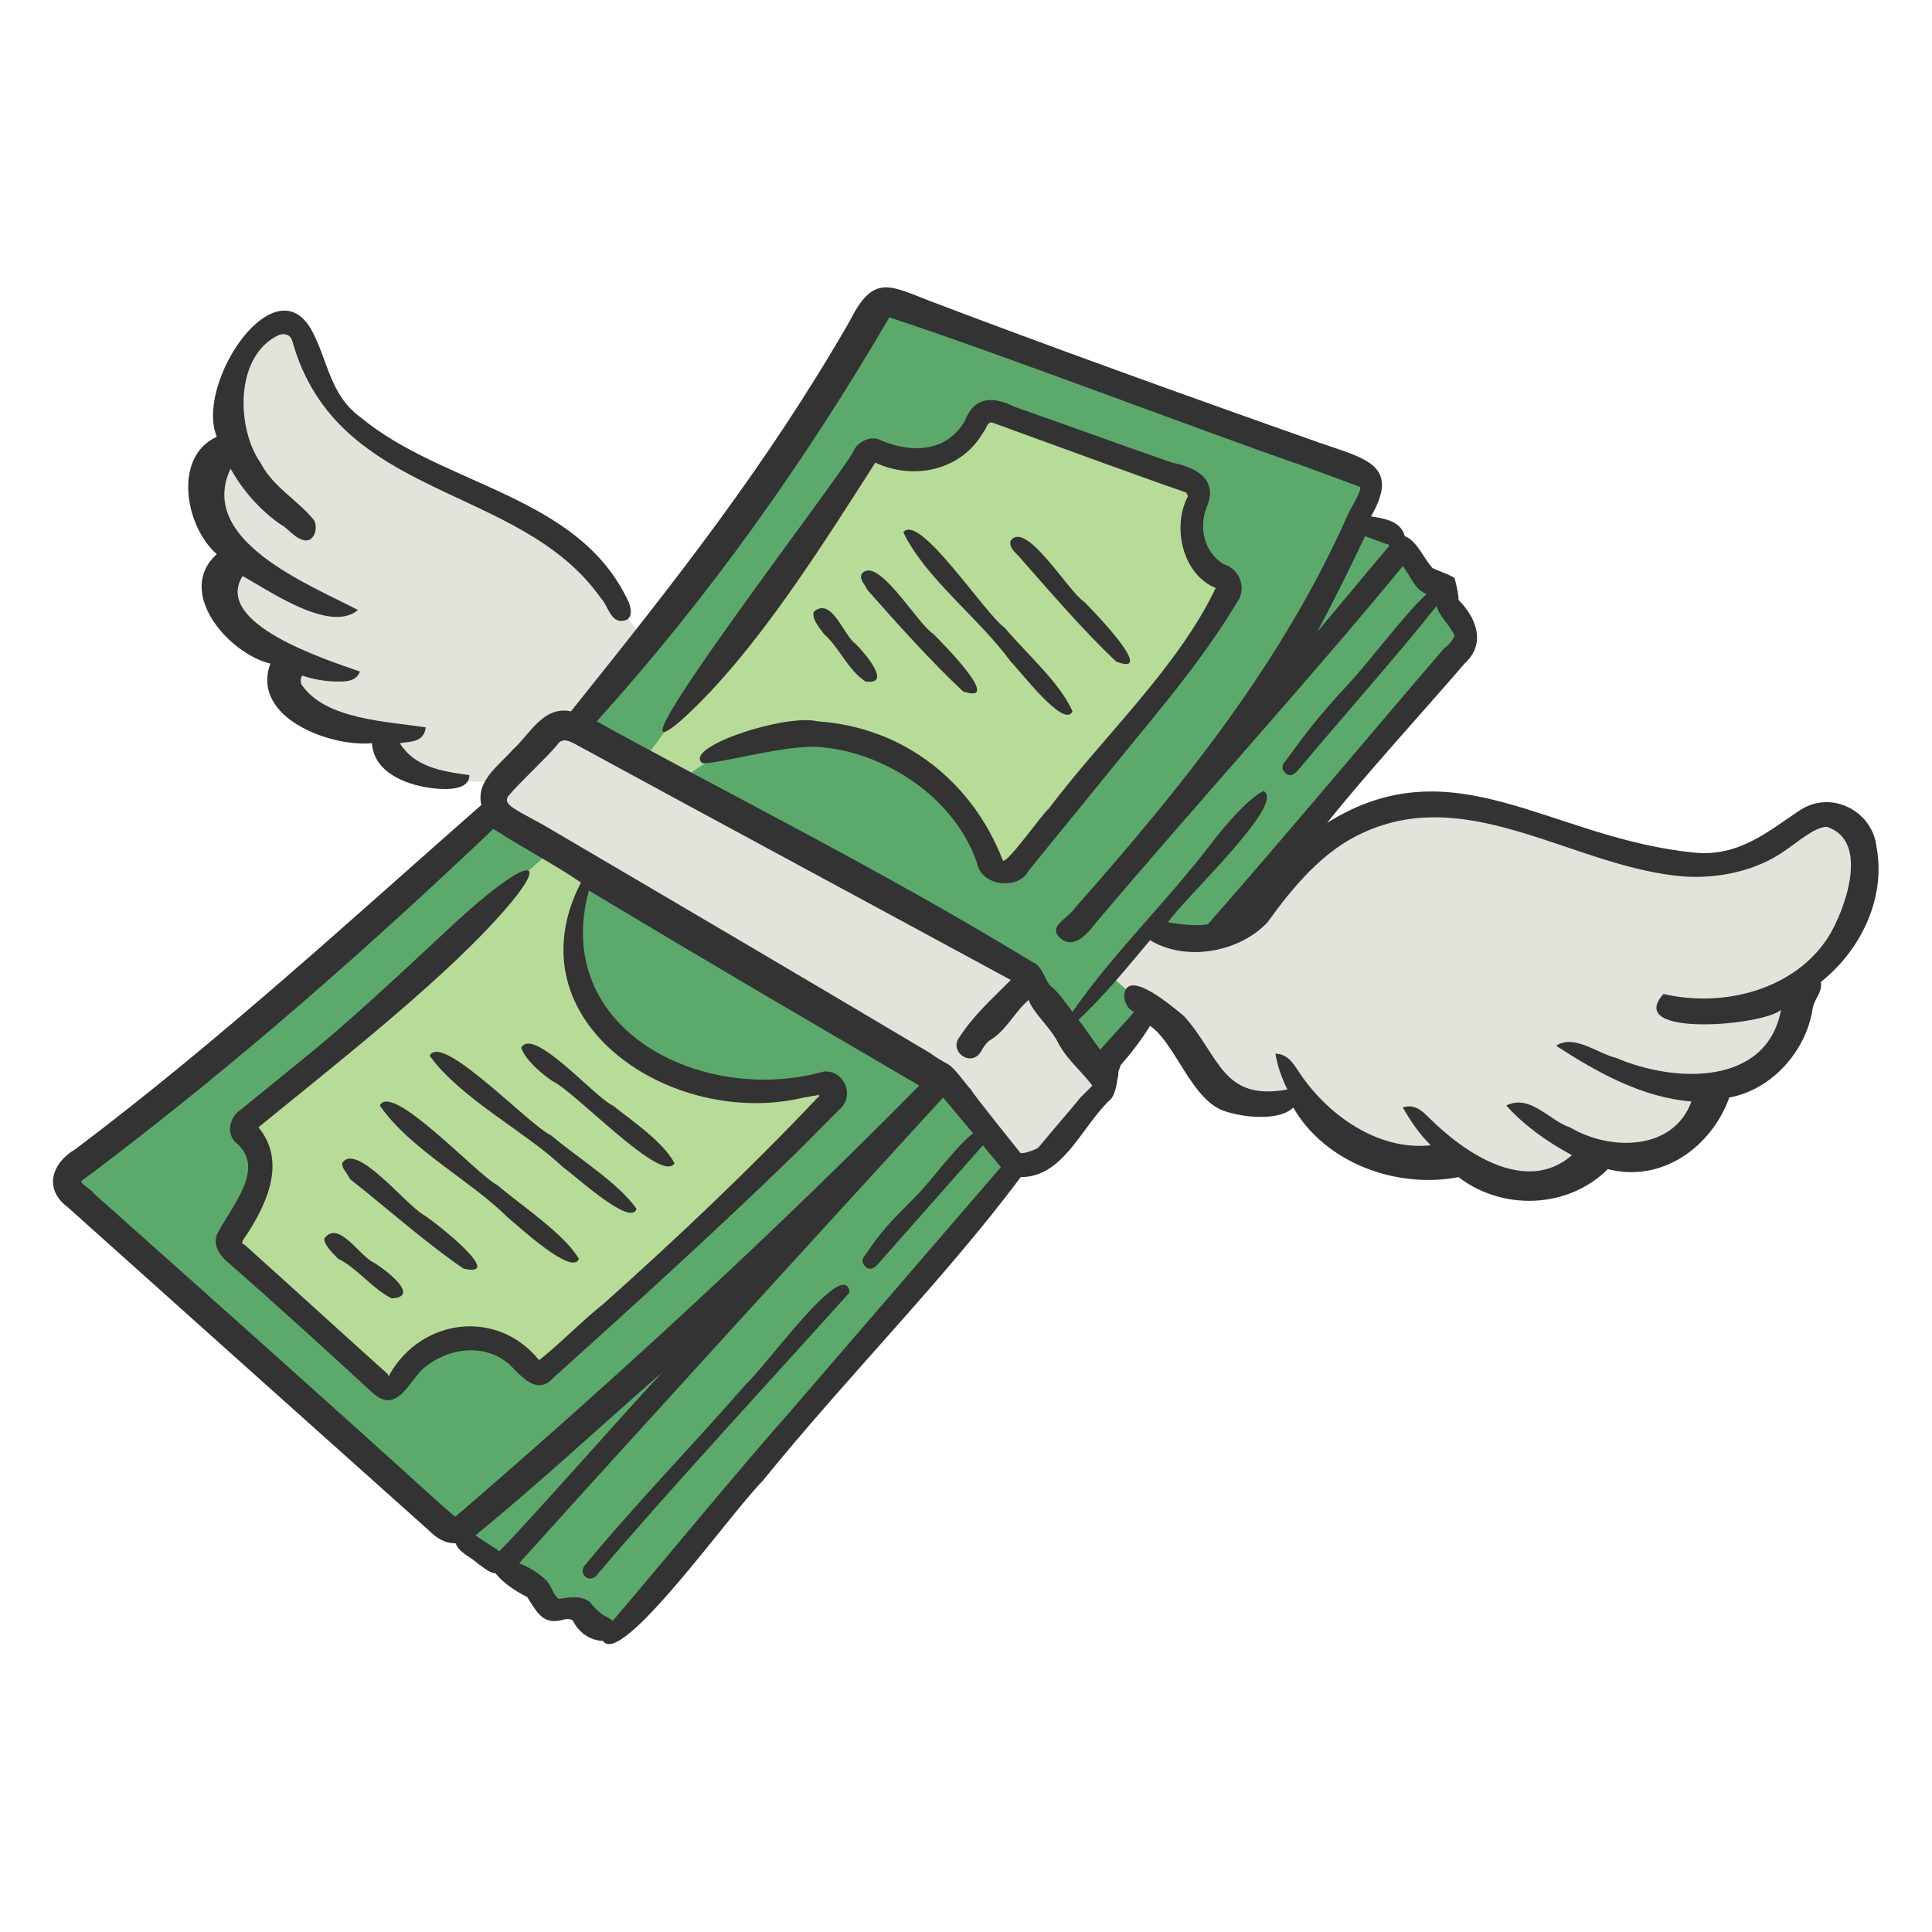
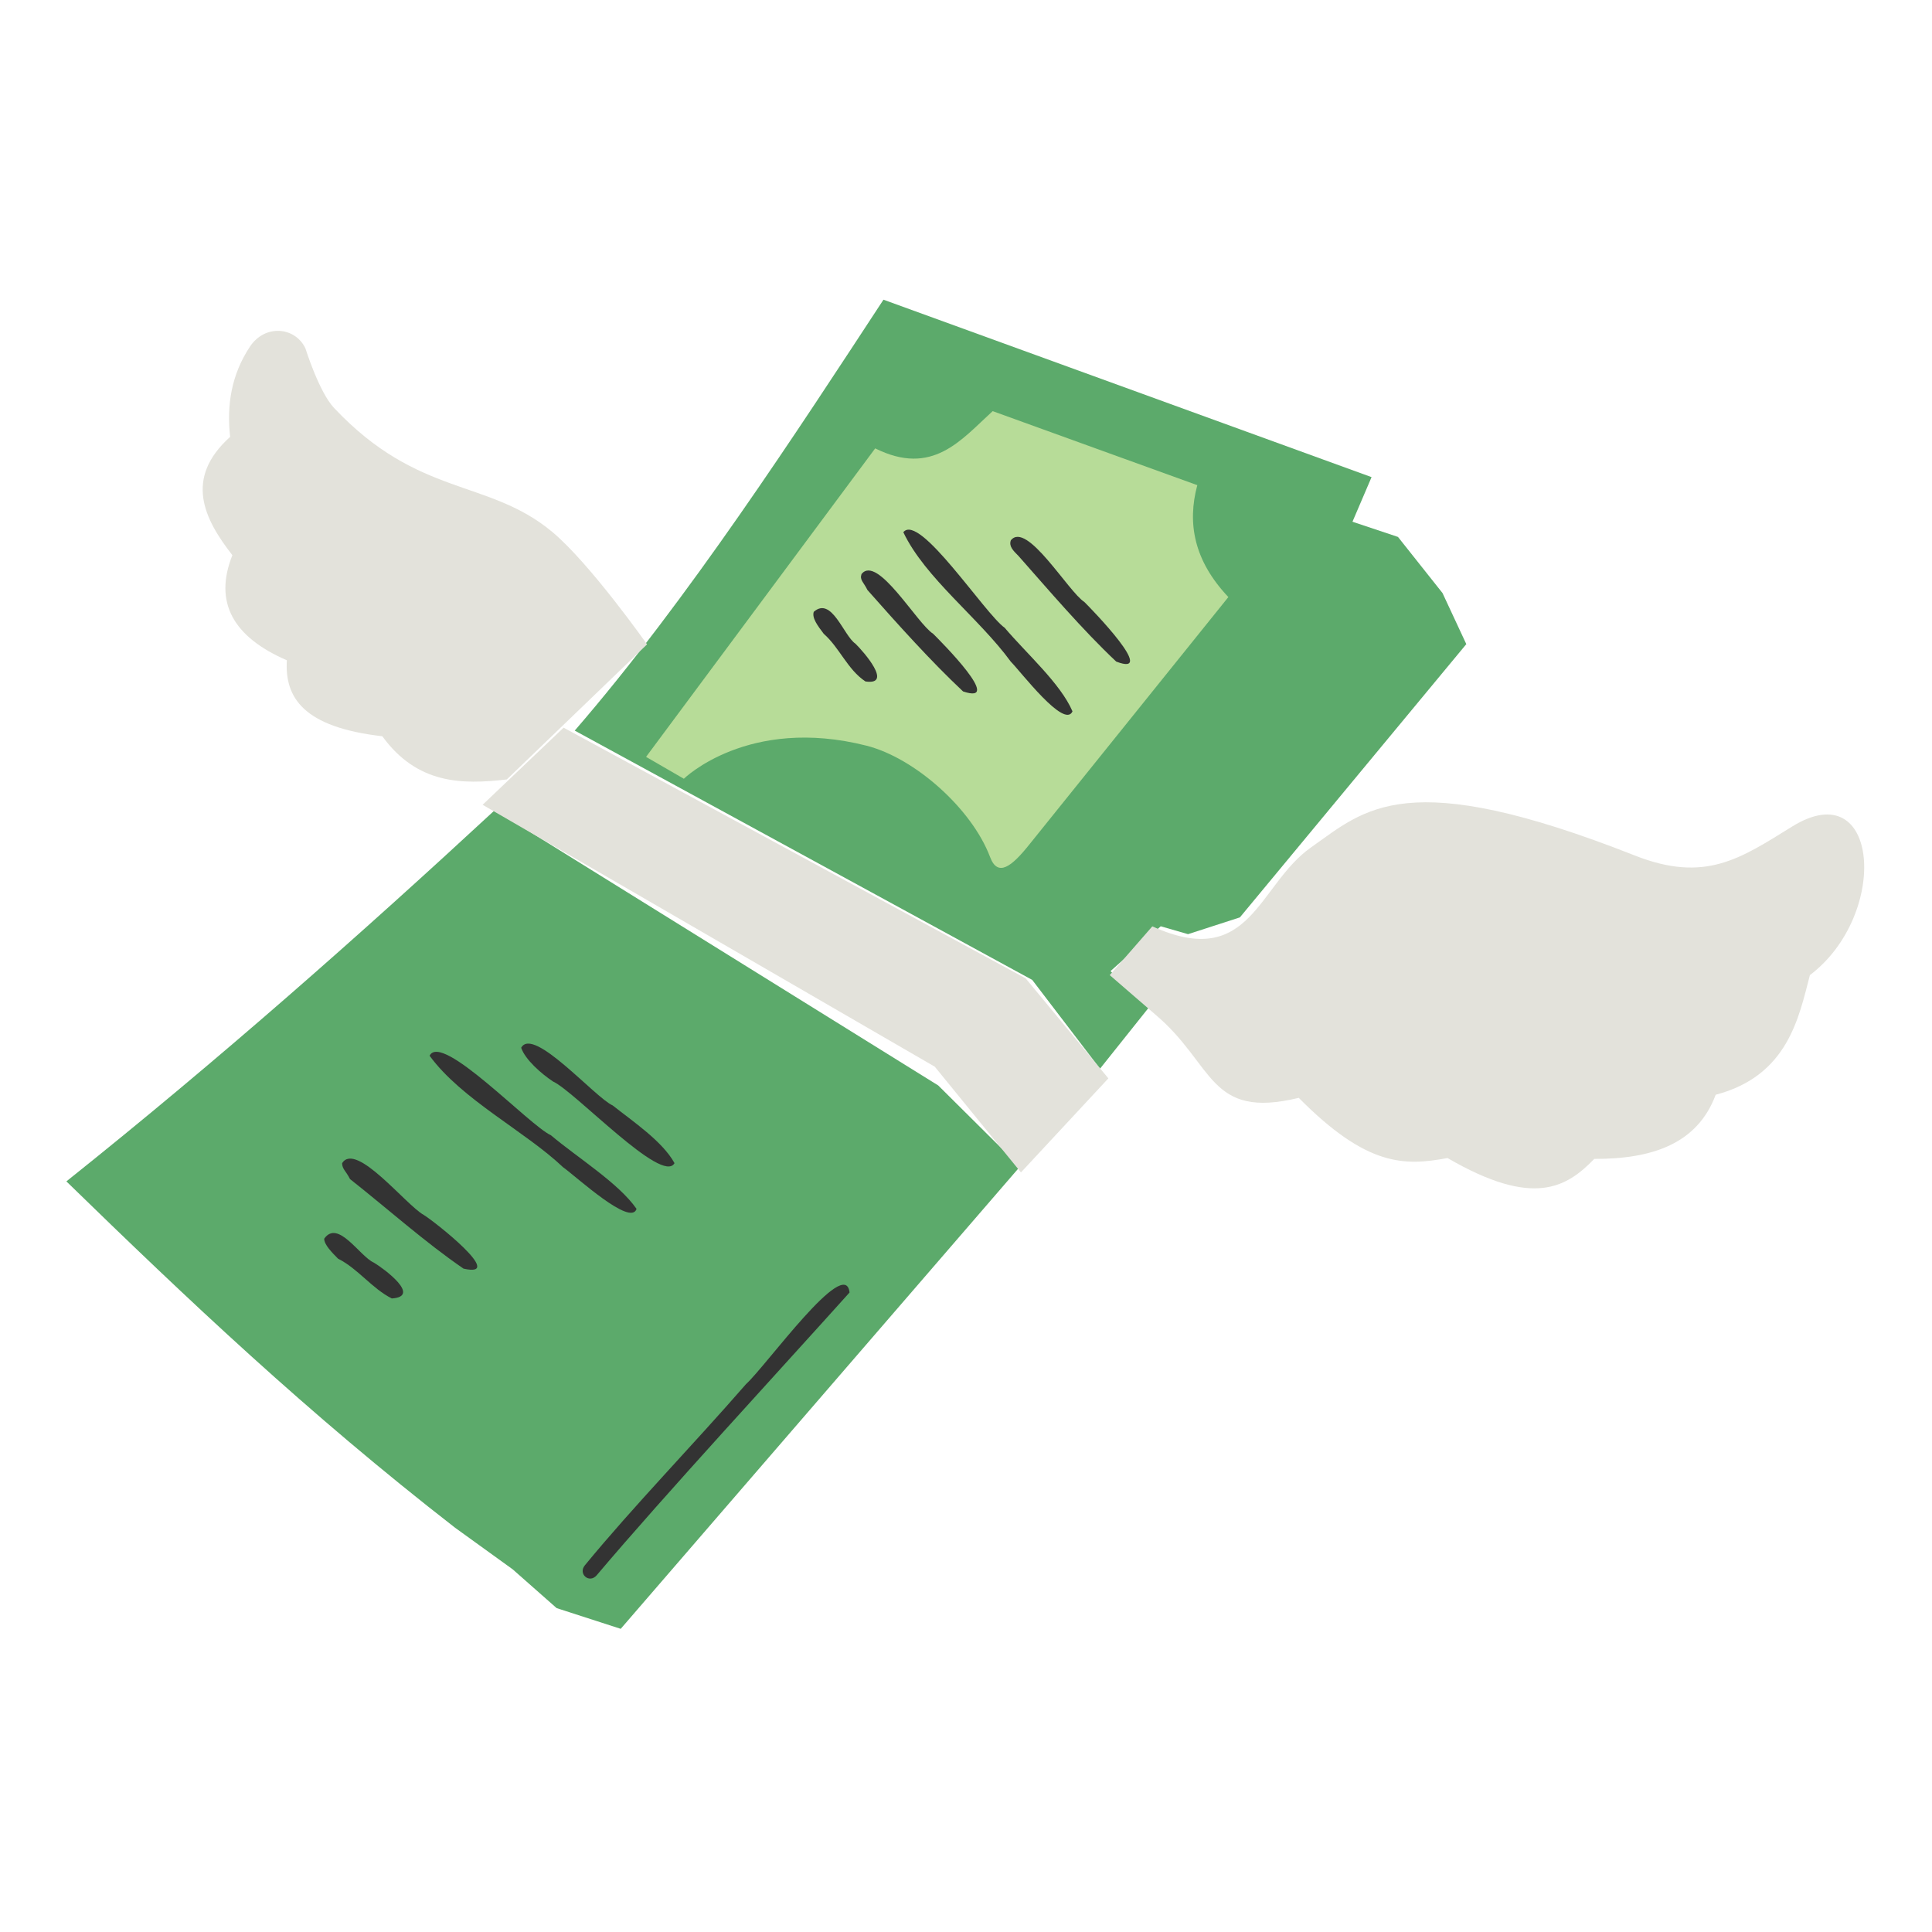
<svg xmlns="http://www.w3.org/2000/svg" width="25" height="25" viewBox="0 0 25 25" fill="none">
  <path d="M7.437 9.454C8.901 7.763 10.322 5.571 11.432 3.878L17.748 6.174L17.501 6.751L18.09 6.948L18.666 7.674L18.974 8.335L16.044 11.871L15.373 12.088L15.02 11.986L14.37 12.566L14.861 13.043L14.234 13.829L13.357 12.68L7.437 9.454Z" fill="#5CAA6B" />
  <path d="M0.859 15.287C2.851 13.697 4.686 12.072 6.404 10.482L12.141 14.046L13.198 15.096L8.032 21.077L7.203 20.809L6.634 20.307L5.889 19.769C3.982 18.289 2.423 16.81 0.859 15.287Z" fill="#5CAA6B" />
  <path d="M8.36 9.794L8.849 10.077C8.849 10.077 9.68 9.261 11.212 9.649C11.838 9.808 12.576 10.465 12.812 11.091C12.912 11.356 13.094 11.21 13.317 10.931L15.895 7.726C15.449 7.255 15.361 6.77 15.493 6.278L12.845 5.32C12.434 5.695 12.066 6.17 11.325 5.802L8.36 9.794Z" fill="#B7DC98" />
-   <path d="M7.114 11.025L3.148 14.526C3.399 15.161 3.281 15.666 3.019 16.12L4.998 17.971C5.771 17.127 6.401 17.213 6.963 17.761L10.776 14.171C7.829 14.28 7.277 13.034 7.573 11.307L7.114 11.025Z" fill="#B7DC98" />
  <path d="M10.993 16.725C10.092 17.729 8.606 19.337 7.722 20.383C7.625 20.497 7.476 20.365 7.569 20.254C8.197 19.49 8.959 18.708 9.654 17.91C9.911 17.678 10.941 16.236 10.993 16.725Z" fill="#333333" />
  <path d="M7.293 9.416L6.245 10.414L12.096 13.803L13.211 15.171L14.342 13.954L13.272 12.66L7.293 9.416Z" fill="#E3E2DB" />
  <path d="M6.558 10.086C5.972 10.154 5.399 10.147 4.947 9.527C3.921 9.41 3.683 9.023 3.712 8.544C3.011 8.24 2.765 7.79 3.007 7.184C2.638 6.712 2.381 6.19 2.978 5.653C2.932 5.244 2.993 4.85 3.234 4.486C3.428 4.193 3.817 4.227 3.952 4.507C3.952 4.507 4.127 5.07 4.321 5.277C5.413 6.439 6.312 6.19 7.144 6.881C7.633 7.288 8.373 8.338 8.373 8.338L6.558 10.086Z" fill="#E3E2DB" />
-   <path d="M8.134 7.789C7.491 6.398 5.74 6.296 4.658 5.394C4.272 5.11 4.245 4.674 4.04 4.287C3.855 3.939 3.581 3.965 3.335 4.169C2.952 4.484 2.631 5.228 2.805 5.652C2.238 5.909 2.392 6.81 2.805 7.171C2.264 7.66 2.958 8.459 3.499 8.587C3.241 9.283 4.272 9.669 4.813 9.617C4.839 10.056 5.404 10.21 5.766 10.21C5.895 10.21 6.077 10.181 6.074 10.03C5.694 9.979 5.361 9.918 5.173 9.617C5.302 9.591 5.483 9.617 5.509 9.412C4.994 9.334 4.221 9.309 3.911 8.871C3.885 8.844 3.885 8.768 3.911 8.742C4.066 8.794 4.221 8.819 4.374 8.819C4.478 8.819 4.607 8.819 4.658 8.69C4.221 8.536 2.753 8.072 3.139 7.454C3.473 7.635 4.272 8.201 4.632 7.893C3.988 7.557 2.547 6.991 2.984 6.064C3.139 6.347 3.37 6.605 3.628 6.784C3.731 6.837 3.809 6.965 3.937 6.991C4.066 7.016 4.117 6.837 4.066 6.734C3.859 6.476 3.525 6.296 3.37 5.986C3.062 5.549 3.03 4.612 3.602 4.338C3.625 4.326 3.748 4.292 3.783 4.416C4.368 6.489 6.718 6.243 7.774 7.738C7.877 7.841 7.903 8.098 8.108 8.021C8.161 7.996 8.187 7.917 8.134 7.789Z" fill="#333333" />
  <path d="M14.911 11.987L14.36 12.618L14.952 13.13C15.717 13.775 15.636 14.49 16.806 14.206C17.692 15.102 18.178 15.087 18.731 14.985C19.847 15.634 20.274 15.362 20.63 14.996C21.38 14.999 21.965 14.8 22.201 14.166C23.139 13.92 23.278 13.159 23.42 12.618C24.454 11.835 24.321 9.996 23.191 10.695C22.521 11.109 22.066 11.43 21.154 11.07C18.184 9.899 17.667 10.472 16.968 10.963C16.274 11.449 16.187 12.566 14.911 11.987Z" fill="#E3E2DB" />
-   <path d="M8.857 9.283C9.783 8.432 10.633 7.068 11.327 5.986C11.818 6.219 12.436 6.09 12.719 5.6C12.77 5.549 12.77 5.446 12.848 5.471C13.414 5.678 14.753 6.167 15.345 6.372C15.371 6.398 15.371 6.424 15.371 6.424C15.166 6.81 15.294 7.428 15.731 7.609C15.242 8.639 14.264 9.54 13.568 10.468C13.517 10.493 13.027 11.189 12.977 11.136C12.591 10.132 11.714 9.412 10.581 9.334C10.169 9.231 8.83 9.669 9.088 9.875C9.243 9.901 10.221 9.617 10.633 9.669C11.482 9.746 12.358 10.339 12.641 11.162C12.693 11.472 13.182 11.523 13.311 11.265L14.213 10.158C14.83 9.386 15.526 8.613 16.041 7.738C16.118 7.557 16.015 7.352 15.834 7.3C15.577 7.145 15.5 6.81 15.629 6.527C15.757 6.167 15.423 6.038 15.166 5.986C14.496 5.755 13.8 5.497 13.13 5.265C12.873 5.137 12.615 5.11 12.486 5.446C12.229 5.883 11.74 5.857 11.354 5.678C11.225 5.652 11.096 5.728 11.046 5.833C10.941 6.09 7.593 10.416 8.857 9.283Z" fill="#333333" />
-   <path d="M23.664 12.116C23.226 12.81 22.299 13.043 21.526 12.862C21.011 13.429 22.813 13.274 23.046 13.068C22.866 14.047 21.681 14.021 20.908 13.687C20.677 13.635 20.367 13.377 20.136 13.532C20.65 13.866 21.242 14.202 21.887 14.253C21.654 14.896 20.831 14.896 20.316 14.588C20.059 14.51 19.801 14.15 19.491 14.305C19.723 14.562 20.007 14.768 20.341 14.948C19.749 15.464 18.951 14.923 18.488 14.46C18.41 14.382 18.307 14.278 18.152 14.331C18.256 14.51 18.359 14.665 18.514 14.82C17.818 14.896 17.148 14.407 16.788 13.84C16.735 13.764 16.659 13.635 16.504 13.635C16.53 13.79 16.582 13.944 16.659 14.098C15.81 14.253 15.784 13.661 15.319 13.146C15.19 13.043 14.572 12.502 14.547 12.888C14.547 12.965 14.599 13.068 14.675 13.094C14.547 13.248 14.367 13.429 14.238 13.583C14.136 13.454 14.058 13.325 13.955 13.196C14.289 12.888 14.599 12.502 14.882 12.166C15.345 12.45 16.041 12.321 16.401 11.935C16.735 11.472 17.122 11.007 17.637 10.776C19.029 10.132 20.393 11.24 21.809 11.343C22.248 11.369 22.737 11.265 23.097 11.007C23.252 10.905 23.483 10.699 23.638 10.699C24.205 10.879 23.87 11.78 23.664 12.116ZM13.981 14.202C13.878 14.331 13.543 14.717 13.44 14.846C13.414 14.87 13.285 14.923 13.208 14.923C13.208 14.923 12.564 14.124 12.564 14.098C12.486 14.021 12.358 13.816 12.255 13.764C12.204 13.737 12.075 13.661 12.05 13.635C10.581 12.76 8.521 11.549 7.028 10.673L6.744 10.518C6.667 10.468 6.487 10.39 6.59 10.287C6.718 10.132 7.078 9.798 7.207 9.643C7.285 9.514 7.414 9.617 7.517 9.669C9.267 10.621 11.327 11.73 13.08 12.681C12.822 12.939 12.591 13.146 12.41 13.429C12.281 13.609 12.564 13.816 12.693 13.609C12.719 13.558 12.77 13.48 12.822 13.454C13.027 13.325 13.13 13.094 13.311 12.939C13.363 13.094 13.568 13.274 13.671 13.454C13.8 13.711 13.955 13.816 14.136 14.047L13.981 14.202ZM10.221 18.27C9.603 18.966 8.521 20.279 7.929 20.974C7.903 20.948 7.851 20.922 7.8 20.897C7.774 20.872 7.671 20.793 7.645 20.743C7.543 20.64 7.362 20.665 7.233 20.691C7.157 20.64 7.157 20.562 7.078 20.459C6.975 20.357 6.847 20.279 6.718 20.228C8.366 18.399 10.555 16.005 12.204 14.202L12.591 14.665C12.358 14.846 12.075 15.257 11.818 15.514C11.534 15.798 11.405 15.927 11.199 16.236C11.148 16.287 11.148 16.339 11.199 16.391C11.251 16.442 11.303 16.416 11.354 16.365C11.74 15.927 12.333 15.257 12.719 14.82C12.796 14.923 12.873 14.999 12.951 15.103L10.221 18.27ZM6.461 20.073C6.358 19.996 6.255 19.944 6.153 19.867C7.002 19.172 7.774 18.451 8.573 17.755C8.134 18.218 6.847 19.687 6.461 20.073ZM5.972 19.558C5.869 19.634 5.92 19.634 5.869 19.61C5.843 19.584 5.688 19.455 5.662 19.429C4.272 18.167 2.624 16.699 1.207 15.437C1.207 15.412 1.027 15.309 1.053 15.283C1.079 15.257 1.234 15.154 1.26 15.128C3.062 13.764 4.761 12.27 6.384 10.726C6.821 11.007 7.183 11.188 7.517 11.42C6.59 13.223 8.702 14.613 10.401 14.202C10.426 14.202 10.53 14.176 10.555 14.176C10.581 14.15 10.633 14.176 10.581 14.202C9.706 15.128 8.752 16.029 7.8 16.88C7.593 17.035 7.183 17.446 6.975 17.6C6.435 16.931 5.457 17.059 5.044 17.781C5.044 17.807 5.018 17.807 5.018 17.781C4.529 17.343 3.654 16.544 3.165 16.107C3.113 16.081 3.139 16.081 3.139 16.055C3.423 15.643 3.731 15.051 3.344 14.588C4.35 13.764 5.843 12.605 6.615 11.677C7.104 11.086 6.821 11.086 5.895 11.935C5.199 12.579 4.529 13.223 3.783 13.816L3.087 14.382C2.958 14.484 2.933 14.691 3.062 14.794C3.448 15.128 2.984 15.618 2.805 15.979C2.753 16.133 2.855 16.262 2.984 16.365C3.602 16.906 4.221 17.471 4.839 18.039C5.147 18.296 5.302 17.858 5.483 17.703C5.791 17.446 6.255 17.369 6.59 17.653C6.744 17.807 6.95 18.065 7.157 17.832C8.187 16.906 9.293 15.9 10.273 14.948L10.864 14.355C11.07 14.176 10.917 13.84 10.659 13.866C9.088 14.305 7.13 13.325 7.62 11.523C9.422 12.605 10.401 13.172 11.895 14.047C10.04 15.927 8.032 17.781 5.972 19.558ZM7.722 9.334C9.165 7.738 10.426 5.961 11.508 4.107C12.925 4.57 15.474 5.549 16.89 6.038L17.586 6.296C17.663 6.296 17.431 6.656 17.431 6.682C16.582 8.587 15.294 10.184 13.903 11.756C13.826 11.884 13.543 11.987 13.723 12.142C13.903 12.295 14.084 12.064 14.186 11.935C15.448 10.442 16.968 8.768 18.152 7.326C18.256 7.454 18.307 7.635 18.461 7.686C18.178 7.943 17.765 8.51 17.431 8.871C17.071 9.257 16.916 9.462 16.633 9.849C16.582 9.901 16.582 9.953 16.633 10.003C16.685 10.056 16.735 10.03 16.788 9.977C17.302 9.36 18.101 8.459 18.59 7.841C18.616 7.969 18.771 8.098 18.822 8.227C18.822 8.253 18.719 8.382 18.693 8.382C17.741 9.489 16.582 10.879 15.629 11.961C15.448 11.987 15.294 11.961 15.114 11.935C15.294 11.652 16.659 10.39 16.349 10.235C16.144 10.339 15.86 10.673 15.681 10.905C15.114 11.652 14.393 12.347 13.878 13.094C13.8 12.991 13.697 12.836 13.595 12.76C13.517 12.681 13.492 12.502 13.363 12.45C11.352 11.225 9.305 10.213 7.722 9.334ZM17.663 6.939C17.741 6.965 17.87 7.016 17.947 7.042C17.973 7.042 17.973 7.042 17.973 7.068C17.689 7.402 17.329 7.841 17.045 8.175C17.251 7.789 17.457 7.378 17.663 6.939ZM24.282 10.957C24.23 10.493 23.69 10.21 23.278 10.493C22.891 10.75 22.505 11.086 21.938 11.034C20.059 10.854 18.822 9.617 17.174 10.647C17.663 10.03 18.488 9.128 18.951 8.587C19.234 8.33 19.105 7.996 18.874 7.764C18.874 7.686 18.848 7.583 18.822 7.48C18.745 7.428 18.642 7.402 18.538 7.351C18.436 7.249 18.333 6.991 18.178 6.939C18.127 6.734 17.894 6.708 17.741 6.682C18.127 6.012 17.663 5.935 17.071 5.728C15.319 5.11 13.466 4.441 12.05 3.901C11.508 3.694 11.303 3.539 10.993 4.159C9.911 6.038 8.728 7.531 7.388 9.205C7.028 9.128 6.847 9.514 6.641 9.695C6.461 9.901 6.153 10.106 6.229 10.416C4.529 11.909 2.855 13.454 0.976 14.87C0.666 15.051 0.564 15.386 0.873 15.618C1.851 16.494 4.581 18.94 5.533 19.789C5.637 19.892 5.74 19.97 5.895 19.97C5.945 20.099 6.1 20.15 6.177 20.228C6.255 20.279 6.332 20.357 6.41 20.357C6.513 20.485 6.667 20.588 6.821 20.665C6.925 20.82 7.002 21 7.207 20.974C7.259 20.974 7.362 20.922 7.414 20.974C7.491 21.129 7.645 21.232 7.8 21.232C8.032 21.592 9.448 19.584 9.861 19.172C10.967 17.807 12.229 16.544 13.208 15.232C13.75 15.232 13.981 14.613 14.341 14.253C14.444 14.176 14.444 14.021 14.47 13.918C14.47 13.816 14.496 13.84 14.496 13.79C14.651 13.609 14.753 13.48 14.882 13.274C15.216 13.506 15.423 14.253 15.86 14.382C16.092 14.46 16.556 14.51 16.735 14.331C17.148 15.051 18.075 15.386 18.874 15.232C19.44 15.669 20.29 15.643 20.805 15.128C21.5 15.309 22.145 14.846 22.377 14.202C22.942 14.098 23.38 13.583 23.457 13.043C23.483 12.915 23.586 12.836 23.561 12.707C24.05 12.321 24.411 11.652 24.282 10.957Z" fill="#333333" />
  <path d="M13.08 6.992C13.285 6.734 13.826 7.66 14.031 7.789C14.136 7.893 14.985 8.768 14.444 8.561C14.007 8.15 13.569 7.635 13.182 7.197C13.105 7.12 13.054 7.068 13.08 6.992Z" fill="#333333" />
  <path d="M11.689 6.887C11.895 6.63 12.744 7.943 13.001 8.124C13.285 8.459 13.723 8.844 13.878 9.205C13.774 9.438 13.208 8.69 13.079 8.561C12.667 7.996 11.971 7.48 11.689 6.887Z" fill="#333333" />
  <path d="M11.148 7.428C11.354 7.171 11.868 8.072 12.075 8.201C12.178 8.304 13.001 9.128 12.462 8.947C12.05 8.561 11.611 8.072 11.225 7.635C11.174 7.531 11.122 7.506 11.148 7.428Z" fill="#333333" />
  <path d="M10.53 7.917C10.762 7.712 10.917 8.227 11.07 8.33C11.174 8.432 11.56 8.871 11.199 8.818C10.967 8.665 10.864 8.381 10.659 8.201C10.581 8.098 10.504 7.996 10.53 7.917Z" fill="#333333" />
  <path d="M5.559 13.661C5.714 13.351 6.847 14.562 7.13 14.691C7.465 14.975 8.006 15.309 8.237 15.643C8.161 15.876 7.465 15.232 7.285 15.103C6.796 14.639 5.972 14.227 5.559 13.661Z" fill="#333333" />
-   <path d="M4.915 14.305C5.07 13.995 6.177 15.206 6.435 15.335C6.77 15.619 7.285 15.953 7.491 16.287C7.414 16.52 6.718 15.876 6.563 15.747C6.1 15.283 5.302 14.87 4.915 14.305Z" fill="#333333" />
  <path d="M4.427 15.051C4.607 14.768 5.251 15.592 5.483 15.721C5.611 15.798 6.563 16.544 5.998 16.416C5.509 16.082 5.018 15.643 4.529 15.257C4.478 15.154 4.427 15.128 4.427 15.051Z" fill="#333333" />
  <path d="M4.195 16.029C4.374 15.772 4.658 16.262 4.839 16.339C4.968 16.416 5.457 16.777 5.07 16.802C4.813 16.673 4.632 16.416 4.374 16.287C4.298 16.21 4.195 16.107 4.195 16.029Z" fill="#333333" />
  <path d="M6.744 13.558C6.899 13.274 7.698 14.202 7.929 14.305C8.187 14.51 8.573 14.768 8.728 15.051C8.573 15.335 7.44 14.124 7.157 13.995C7.002 13.892 6.796 13.711 6.744 13.558Z" fill="#333333" />
</svg>